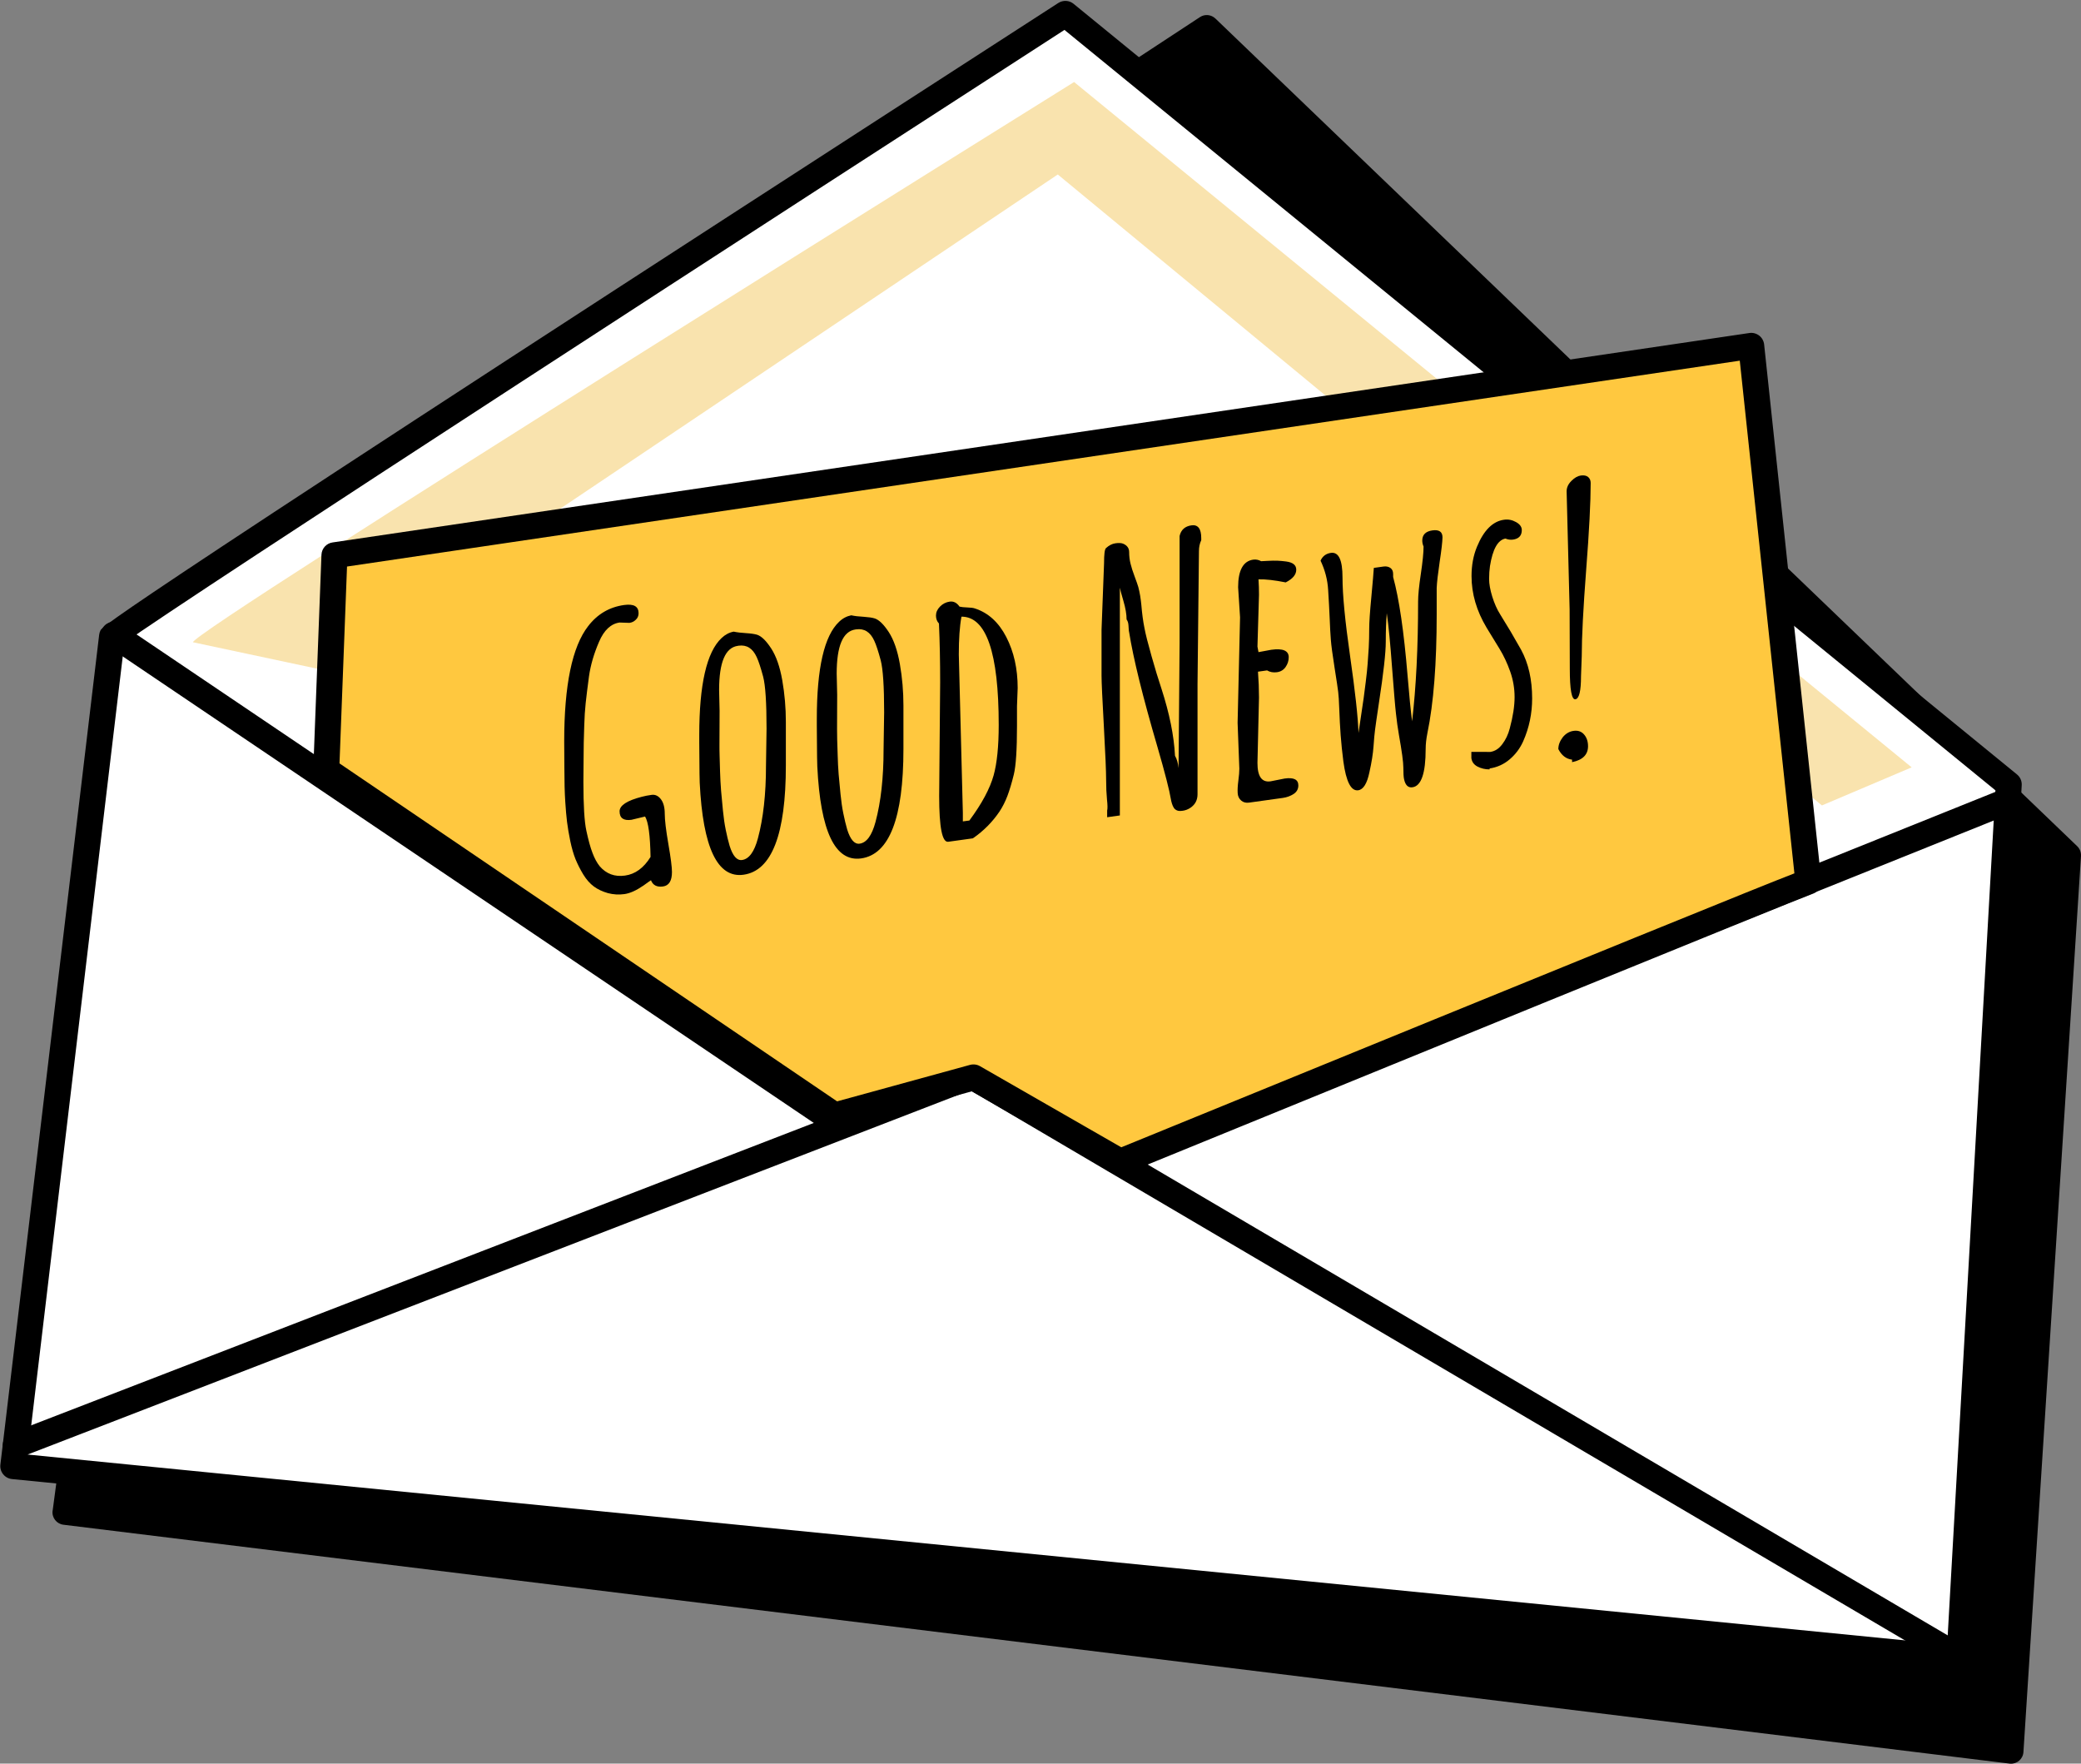
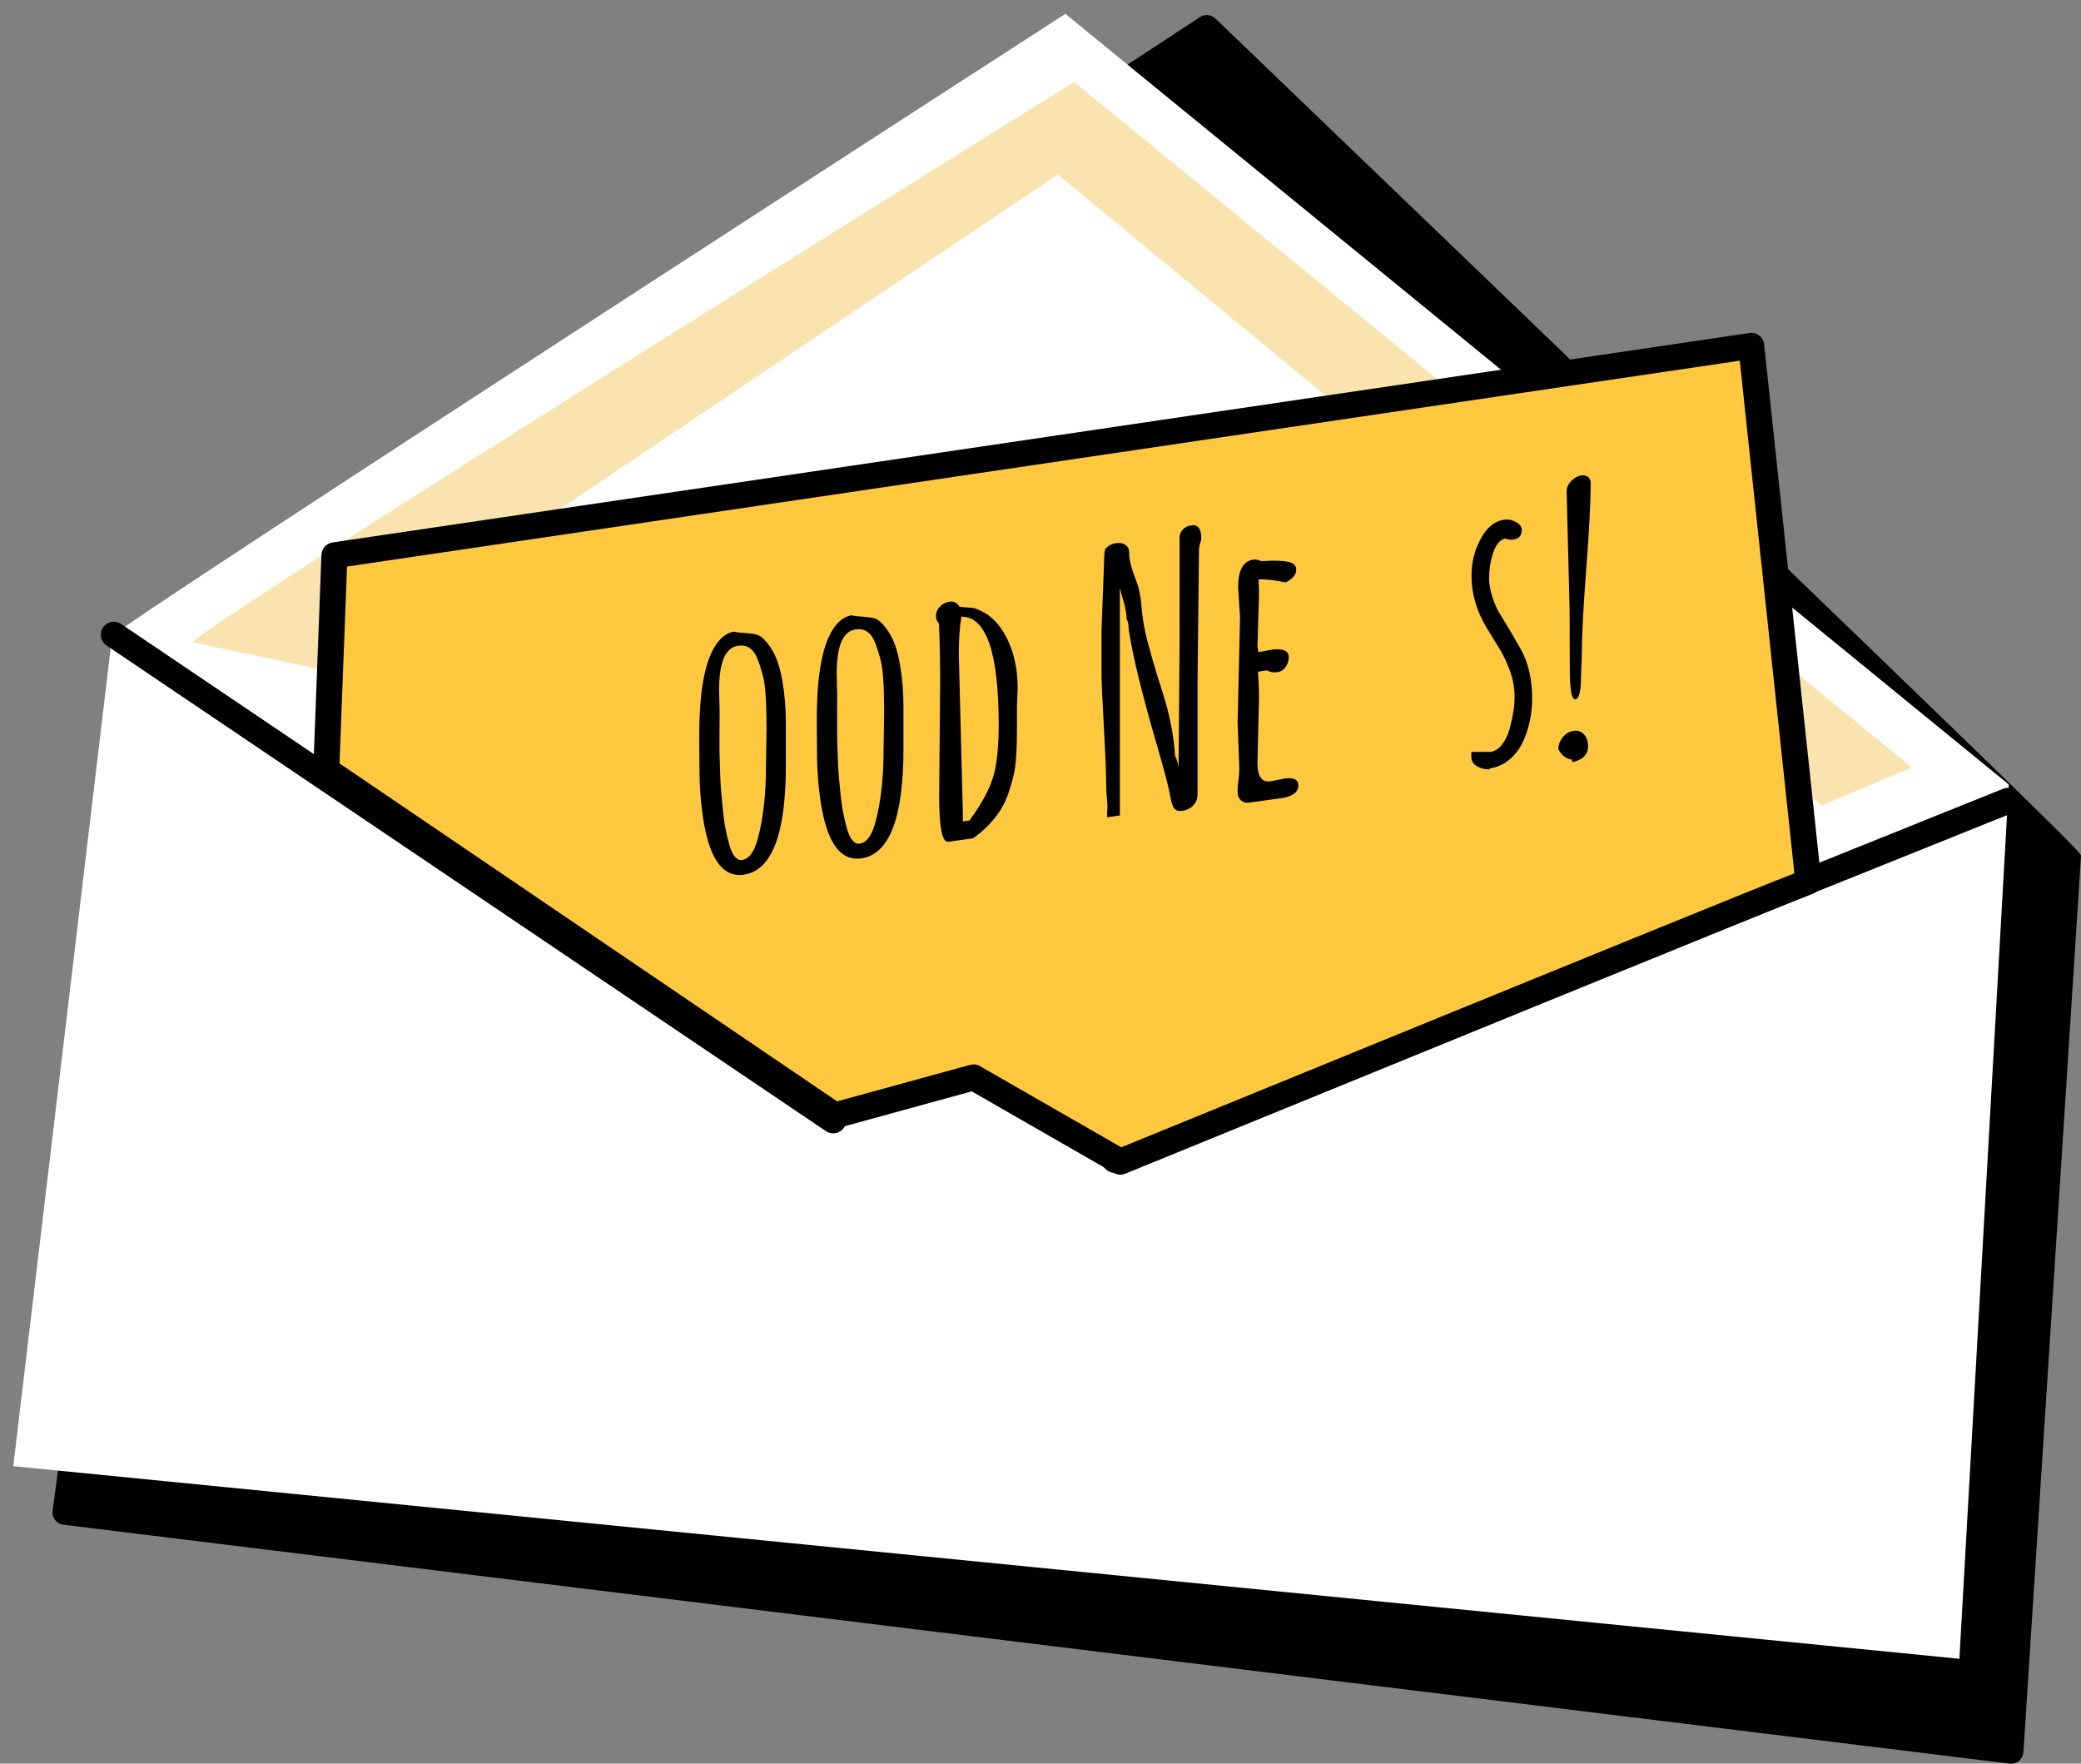
<svg xmlns="http://www.w3.org/2000/svg" fill="#000000" height="600.9" preserveAspectRatio="xMidYMid meet" version="1" viewBox="-0.1 -0.3 709.1 600.9" width="709.1" zoomAndPan="magnify">
  <rect x="-0.1" y="-0.3" width="709.1" height="600.9" fill="#808080" stroke="none" />
  <defs>
    <clipPath id="a">
      <path d="M 17 4 L 709 4 L 709 600.629 L 17 600.629 Z M 17 4" />
    </clipPath>
  </defs>
  <g>
    <g clip-path="url(#a)" id="change1_15">
-       <path d="M 56.367 236.914 L 408.781 5.527 C 410.461 4.414 412.645 4.672 414.035 6.008 L 414.035 6 L 707.711 288.027 C 708.633 288.922 709.062 290.145 708.992 291.348 L 709 291.348 L 689.387 596.656 C 689.238 598.996 687.227 600.77 684.898 600.621 L 684.656 600.598 L 21.52 519.211 C 19.188 518.93 17.535 516.812 17.816 514.488 C 17.836 514.348 17.855 514.199 17.887 514.074 L 54.277 240.035 C 54.453 238.676 55.262 237.547 56.367 236.914" fill="#000000" fill-rule="evenodd" />
+       <path d="M 56.367 236.914 L 408.781 5.527 C 410.461 4.414 412.645 4.672 414.035 6.008 L 414.035 6 C 708.633 288.922 709.062 290.145 708.992 291.348 L 709 291.348 L 689.387 596.656 C 689.238 598.996 687.227 600.77 684.898 600.621 L 684.656 600.598 L 21.52 519.211 C 19.188 518.93 17.535 516.812 17.816 514.488 C 17.836 514.348 17.855 514.199 17.887 514.074 L 54.277 240.035 C 54.453 238.676 55.262 237.547 56.367 236.914" fill="#000000" fill-rule="evenodd" />
    </g>
    <g id="change2_1">
      <path d="M 38.086 216.492 L 4.422 499.254 L 667.562 564.887 L 684.383 266.984 L 362.922 4.422 C 362.922 4.422 39.766 213.129 38.086 216.492" fill="#ffffff" fill-rule="evenodd" />
    </g>
    <g id="change1_1">
-       <path d="M 9.352 495.297 L 663.406 560.035 L 679.84 268.984 L 362.613 9.891 C 275.516 66.152 60.586 205.328 42.266 218.781 Z M 667.562 569.316 C 667.414 569.316 667.273 569.309 667.125 569.293 L 3.988 503.648 C 2.801 503.531 1.723 502.945 0.977 502.016 C 0.234 501.094 -0.109 499.898 0.031 498.73 L 33.691 215.965 C 33.754 215.465 33.902 214.969 34.129 214.504 C 34.855 213.066 36.355 210.066 360.516 0.715 C 362.133 -0.312 364.23 -0.23 365.715 0.996 L 687.176 263.559 C 688.27 264.445 688.879 265.812 688.801 267.234 L 671.973 565.145 C 671.902 566.348 671.352 567.461 670.434 568.254 C 669.637 568.938 668.617 569.316 667.562 569.316" fill="#000000" />
-     </g>
+       </g>
    <g id="change3_1">
      <path d="M 65.672 218.535 L 109.227 227.809 L 360.34 59.152 L 620.715 274.133 L 651.297 261.152 L 365.898 27.648 C 365.898 27.648 63.812 215.758 65.672 218.535" fill="#f9e3ae" fill-rule="evenodd" />
    </g>
    <g id="change1_2">
-       <path d="M 667.59 568.828 C 666.816 568.828 666.047 568.621 665.34 568.223 L 330.539 371.184 L 6.867 496.242 C 4.605 497.113 2.035 496 1.145 493.703 C 0.262 491.43 1.395 488.867 3.68 487.988 L 329.352 362.156 C 330.602 361.668 332.031 361.793 333.191 362.48 L 669.828 560.582 C 671.926 561.836 672.641 564.539 671.398 566.648 C 670.574 568.039 669.102 568.828 667.59 568.828" fill="#000000" />
-     </g>
+       </g>
    <g id="change1_3">
      <path d="M 283.812 385.863 C 282.965 385.863 282.105 385.621 281.336 385.102 L 36.199 219.629 C 34.172 218.262 33.637 215.508 35.008 213.492 C 36.371 211.461 39.117 210.91 41.148 212.297 L 286.293 377.777 C 288.32 379.137 288.848 381.898 287.48 383.914 C 286.625 385.184 285.238 385.863 283.812 385.863" fill="#000000" />
    </g>
    <g id="change1_4">
      <path d="M 379.75 399.324 C 378 399.324 376.34 398.281 375.648 396.547 C 374.73 394.281 375.828 391.703 378.105 390.801 L 682.426 268.469 C 684.695 267.566 687.27 268.652 688.168 270.926 C 689.09 273.195 687.992 275.77 685.719 276.672 L 381.398 399.004 C 380.855 399.227 380.301 399.324 379.75 399.324" fill="#000000" />
    </g>
    <g id="change4_1">
      <path d="M 616.086 300.078 L 596.637 117.539 L 113.863 188.891 L 111.078 262.082 L 284.359 379.766 L 331.609 366.785 L 381.652 395.52 C 381.652 395.52 615.164 300.078 616.086 300.078" fill="#ffc83f" fill-rule="evenodd" />
    </g>
    <g id="change1_5">
      <path d="M 331.609 362.371 C 332.383 362.371 333.137 362.562 333.812 362.953 L 381.977 390.609 C 554.566 320.078 599.27 301.938 611.34 297.27 L 592.727 122.59 L 118.148 192.73 L 115.586 259.809 L 285.148 374.957 L 330.449 362.523 C 330.828 362.422 331.227 362.371 331.609 362.371 Z M 381.652 399.941 C 380.883 399.941 380.129 399.742 379.449 399.367 L 331.016 371.547 L 285.52 384.031 C 284.289 384.371 282.945 384.156 281.871 383.426 L 108.594 265.746 C 107.328 264.895 106.602 263.441 106.648 261.926 L 109.438 188.723 C 109.523 186.586 111.113 184.824 113.219 184.52 L 595.984 113.168 C 597.125 112.977 598.383 113.309 599.34 114.039 C 600.289 114.77 600.902 115.871 601.027 117.066 L 620.488 299.609 C 620.609 300.859 620.219 302.094 619.383 303.031 C 618.828 303.656 618.129 304.078 617.352 304.316 C 611.434 306.449 461.918 367.492 383.32 399.609 C 382.777 399.832 382.219 399.941 381.652 399.941" fill="#000000" />
    </g>
    <g id="change1_6">
-       <path d="M 219.711 277.906 L 215.082 279.02 C 212.395 279.402 211.023 278.449 211.023 276.133 C 211.023 274.133 213.555 272.465 218.629 271.172 C 219.633 270.906 220.73 270.691 221.949 270.527 C 223.164 270.359 224.227 270.867 225.105 272.02 C 225.98 273.172 226.414 274.805 226.414 276.961 C 226.414 279.086 226.824 282.504 227.641 287.238 C 228.457 291.941 228.871 295.129 228.871 296.82 C 228.871 299.824 227.844 301.457 225.824 301.738 C 223.777 302.02 222.426 301.34 221.758 299.723 L 221.758 299.598 C 221.254 299.922 220.406 300.504 219.176 301.414 C 216.742 303.09 214.582 304.07 212.68 304.336 C 210.77 304.602 208.891 304.492 207.035 304.004 C 205.191 303.473 203.598 302.734 202.254 301.738 C 200.926 300.754 199.715 299.391 198.652 297.656 C 197.613 295.941 196.734 294.199 196.016 292.465 C 195.32 290.723 194.723 288.656 194.215 286.234 C 193.727 283.828 193.355 281.664 193.117 279.742 C 192.887 277.836 192.688 275.57 192.523 272.996 C 192.312 269.84 192.211 265.973 192.211 261.367 L 192.152 252.344 C 192.152 233.125 194.871 220.047 200.309 213.043 C 203.453 208.945 207.539 206.539 212.578 205.836 C 215.863 205.387 217.496 206.309 217.496 208.641 C 217.496 209.52 217.191 210.258 216.559 210.848 C 215.941 211.469 215.215 211.816 214.371 211.922 L 211.023 211.809 C 208.074 212.215 205.719 214.402 204.035 218.352 C 202.277 222.418 201.129 226.355 200.594 230.18 C 200.082 233.973 199.715 237.008 199.469 239.277 C 199.227 241.562 199.062 244.059 198.984 246.828 C 198.836 250.719 198.754 254.617 198.754 258.484 L 198.691 266.098 C 198.691 274.125 199.027 279.699 199.715 282.809 C 200.391 285.93 201.066 288.434 201.777 290.27 C 202.473 292.133 203.297 293.668 204.254 294.855 C 206.492 297.441 209.363 298.52 212.852 298.031 C 216.34 297.559 219.258 295.426 221.574 291.68 C 221.449 284.336 220.828 279.75 219.711 277.906" fill="#000000" fill-rule="evenodd" />
-     </g>
+       </g>
    <g id="change1_7">
      <path d="M 267.68 260.473 C 267.68 283.988 262.879 296.406 253.254 297.738 C 244.379 298.969 239.41 288.527 238.328 266.41 C 238.266 264.289 238.234 262.191 238.234 260.066 L 238.172 252.602 L 238.172 250.203 C 238.172 232.91 240.699 221.867 245.77 217.102 C 246.996 215.93 248.395 215.199 249.895 214.91 C 251.051 215.16 252.48 215.324 254.156 215.426 C 255.828 215.531 257.055 215.723 257.871 215.965 C 259.348 216.438 260.938 217.98 262.656 220.602 C 264.371 223.223 265.645 226.848 266.461 231.492 C 267.277 236.168 267.68 240.891 267.68 245.676 Z M 244.938 234.77 L 245.102 241.926 L 245.055 253.672 C 245.055 254.656 245.055 255.852 245.102 257.188 C 245.137 258.566 245.207 260.324 245.258 262.523 C 245.32 264.754 245.441 266.926 245.605 269.082 C 245.785 271.223 245.996 273.469 246.242 275.883 C 246.48 278.258 246.785 280.445 247.199 282.461 C 247.602 284.445 248.043 286.262 248.512 287.871 C 249.59 291.336 251.004 292.965 252.758 292.723 C 255.129 292.391 256.93 289.938 258.16 285.332 C 259.996 278.488 260.91 270.242 260.91 260.641 L 261.102 247.965 C 261.102 239.105 260.719 233.199 259.938 230.238 C 259.137 227.254 258.422 225.055 257.746 223.586 C 256.379 220.609 254.336 219.324 251.574 219.703 C 251.496 219.715 251.414 219.73 251.336 219.746 C 247.059 220.328 244.938 225.344 244.938 234.77" fill="#000000" fill-rule="evenodd" />
    </g>
    <g id="change1_8">
      <path d="M 307.746 254.906 C 307.746 278.43 302.945 290.84 293.316 292.184 C 284.438 293.41 279.477 282.961 278.395 260.855 C 278.336 258.73 278.289 256.633 278.289 254.5 L 278.23 247.027 L 278.23 244.629 C 278.23 227.344 280.77 216.297 285.836 211.543 C 287.062 210.363 288.453 209.645 289.965 209.344 C 291.113 209.602 292.543 209.766 294.223 209.852 C 295.891 209.969 297.121 210.148 297.938 210.406 C 299.41 210.871 301.004 212.414 302.727 215.035 C 304.438 217.664 305.711 221.281 306.527 225.934 C 307.344 230.594 307.746 235.332 307.746 240.117 Z M 285 229.211 L 285.168 236.367 L 285.125 248.098 C 285.125 249.102 285.125 250.285 285.168 251.629 C 285.203 252.992 285.273 254.766 285.336 256.965 C 285.379 259.188 285.512 261.352 285.668 263.516 C 285.855 265.656 286.066 267.922 286.309 270.309 C 286.547 272.691 286.855 274.879 287.27 276.887 C 287.672 278.879 288.109 280.695 288.574 282.312 C 289.656 285.773 291.07 287.406 292.824 287.156 C 295.195 286.824 296.996 284.371 298.23 279.766 C 300.062 272.93 300.977 264.688 300.977 255.074 L 301.172 242.398 C 301.172 233.547 300.777 227.625 300 224.672 C 299.203 221.703 298.488 219.488 297.812 218.02 C 296.445 215.043 294.406 213.758 291.641 214.141 C 291.551 214.148 291.48 214.164 291.402 214.172 C 287.129 214.77 285 219.785 285 229.211" fill="#000000" fill-rule="evenodd" />
    </g>
    <g id="change1_9">
      <path d="M 346.672 234.121 L 346.441 240.316 L 346.441 247.02 C 346.441 255.113 346.074 260.656 345.363 263.566 C 344.648 266.512 343.902 268.941 343.18 270.883 C 342.441 272.824 341.547 274.582 340.516 276.156 C 338.109 279.742 335.078 282.801 331.406 285.34 L 323.023 286.504 C 320.941 286.793 319.922 281.574 319.922 270.883 L 320.258 232.203 C 320.258 225.07 320.125 218.379 319.852 212.148 C 319.184 211.441 318.832 210.547 318.832 209.453 C 318.832 208.34 319.281 207.32 320.203 206.375 C 321.121 205.438 322.23 204.863 323.527 204.684 C 324.82 204.5 325.945 205.062 326.859 206.391 C 327.457 206.531 328.336 206.641 329.52 206.672 C 330.707 206.707 331.559 206.816 332.121 207.023 C 336.668 208.496 340.234 211.773 342.801 216.77 C 345.379 221.785 346.672 227.551 346.672 234.121 Z M 326.613 222.691 L 327.992 276.656 L 327.992 279.566 L 330.215 279.27 C 334.488 273.504 337.23 268.352 338.48 263.875 C 339.637 259.684 340.211 253.977 340.211 246.738 C 340.211 222.074 335.977 209.766 327.52 209.809 C 326.902 213.145 326.613 217.441 326.613 222.691" fill="#000000" fill-rule="evenodd" />
    </g>
    <g id="change1_10">
      <path d="M 408.441 187.453 L 407.957 232.844 L 407.957 270.328 C 407.957 272.301 407.16 273.82 405.559 274.914 C 404.727 275.477 403.848 275.809 402.941 275.934 C 402.047 276.059 401.367 276.035 400.922 275.809 C 400.449 275.586 400.105 275.312 399.879 274.93 C 399.633 274.574 399.43 274.094 399.246 273.52 C 399.062 272.957 398.938 272.398 398.859 271.902 C 398.398 269.051 396.898 263.152 394.301 254.195 C 389.27 237.016 386.062 223.984 384.656 215.125 C 384.586 214.852 384.527 214.488 384.508 213.996 C 384.488 213.539 384.465 213.129 384.43 212.828 C 384.387 211.949 384.156 211.254 383.781 210.754 C 383.789 209.07 383.445 206.973 382.707 204.461 C 381.969 201.945 381.566 200.453 381.488 199.93 L 381.488 277.543 L 377.164 278.148 L 377.164 275.867 C 377.332 275.238 377.316 273.992 377.105 272.102 C 376.922 270.211 376.812 267.945 376.812 265.316 C 376.812 262.68 376.562 256.648 376.043 247.234 C 375.516 237.797 375.25 232.031 375.25 229.906 L 375.25 214.262 L 376.105 191.633 C 376.105 188.59 376.316 186.863 376.754 186.461 C 377.797 185.512 378.859 184.965 379.984 184.809 C 381.109 184.645 381.969 184.699 382.566 184.934 C 383.953 185.496 384.656 186.469 384.656 187.82 C 384.656 189.172 384.812 190.488 385.141 191.793 C 385.465 193.078 385.91 194.512 386.512 196.082 C 387.113 197.672 387.531 198.887 387.781 199.723 C 387.992 200.559 388.223 201.555 388.41 202.684 C 388.574 203.828 388.727 204.832 388.805 205.734 C 389.059 208.781 389.406 211.383 389.848 213.566 C 390.25 215.746 391.066 218.957 392.27 223.203 C 393.457 227.434 394.609 231.184 395.688 234.422 C 398.383 242.754 399.938 250.352 400.281 257.203 C 400.922 258.324 401.328 259.719 401.492 261.418 L 401.848 218.609 L 401.848 182.32 C 402.328 180.215 403.68 179.012 405.887 178.695 C 408.098 178.387 409.223 179.832 409.223 183.043 L 409.223 183.746 C 408.688 184.891 408.441 186.129 408.441 187.453" fill="#000000" fill-rule="evenodd" />
    </g>
    <g id="change1_11">
      <path d="M 432.812 265.922 L 437.648 264.961 C 440.762 264.52 442.309 265.316 442.309 267.301 C 442.309 268.543 441.777 269.516 440.699 270.227 C 439.637 270.914 438.406 271.371 437.055 271.562 L 425.496 273.172 C 424.449 273.312 423.574 273.098 422.828 272.461 C 422.098 271.836 421.684 270.98 421.637 269.887 C 421.57 268.766 421.648 267.359 421.871 265.656 C 422.098 263.957 422.203 262.598 422.203 261.594 L 421.613 245.988 L 422.449 210.059 L 421.789 199.789 C 421.789 194.008 423.516 190.863 426.938 190.383 C 427.875 190.258 428.789 190.434 429.625 190.914 C 429.941 190.906 430.73 190.863 431.926 190.797 C 433.156 190.73 434.219 190.707 435.141 190.738 C 436.055 190.781 437.055 190.863 438.113 191.004 C 440.453 191.312 441.598 192.234 441.598 193.809 C 441.598 195.484 440.406 196.918 438.004 198.137 C 434.262 197.383 431.168 197.035 428.73 197.094 C 428.852 198.824 428.902 200.578 428.902 202.344 L 428.379 220.012 C 428.379 220.094 428.504 220.707 428.73 221.895 C 428.73 221.895 430.195 221.621 433.094 221.09 C 437.055 220.543 439.031 221.398 439.031 223.629 C 439.031 224.832 438.68 225.926 437.988 226.938 C 437.281 227.957 436.301 228.562 435.02 228.738 C 433.754 228.91 432.629 228.703 431.66 228.121 L 428.559 228.555 C 428.789 231.625 428.902 234.578 428.902 237.379 L 428.379 259.652 C 428.379 264.246 429.848 266.328 432.812 265.922" fill="#000000" fill-rule="evenodd" />
    </g>
    <g id="change1_12">
-       <path d="M 491.43 182.801 C 491.43 180.902 490.293 180.098 488.004 180.414 C 485.695 180.734 484.539 181.898 484.539 183.879 C 484.539 184.559 484.691 185.238 484.98 185.93 C 484.98 187.992 484.664 191.121 484.043 195.285 C 483.418 199.441 483.117 202.559 483.117 204.625 C 483.117 220.242 482.434 233.848 481.074 245.469 C 480.598 241.801 480.07 236.574 479.52 229.801 C 478.289 214.918 476.656 203.738 474.609 196.281 L 474.609 195.285 C 474.609 194.316 474.285 193.625 473.648 193.188 C 473.012 192.762 472.234 192.598 471.324 192.73 L 468.031 193.195 C 467.941 194.715 467.66 198.004 467.188 203.074 C 466.703 208.125 466.457 211.766 466.457 213.965 C 466.457 216.195 466.41 218.344 466.293 220.426 C 466.168 222.523 466.047 224.34 465.922 225.898 C 465.801 227.461 465.602 229.516 465.273 232.078 C 464.941 234.633 464.723 236.469 464.562 237.598 C 464.395 238.723 464.086 240.766 463.656 243.727 C 463.211 246.711 462.938 248.617 462.812 249.426 C 462.621 243.852 461.648 235.125 459.938 223.215 C 458.223 211.285 457.359 202.367 457.359 196.453 C 457.359 190.5 456.055 187.711 453.414 188.078 C 451.738 188.309 450.555 189.215 449.879 190.73 C 451.395 193.926 452.273 197.258 452.469 200.758 C 452.695 204.27 452.863 207.504 452.988 210.422 C 453.105 213.367 453.23 215.766 453.383 217.641 C 453.516 219.523 453.941 222.672 454.641 227.121 C 455.34 231.559 455.762 234.32 455.883 235.406 C 456.031 236.512 456.156 238.508 456.262 241.453 C 456.359 244.355 456.52 247.277 456.73 250.211 C 456.949 253.125 457.258 256.125 457.656 259.18 C 458.594 266.047 460.266 269.297 462.699 268.965 C 464.453 268.727 465.723 266.688 466.52 262.852 C 467.293 259.43 467.75 256.492 467.93 253.984 C 468.109 251.496 468.273 249.613 468.445 248.379 C 468.605 247.133 469.031 244.066 469.77 239.188 C 471.324 229.051 472.102 222.109 472.102 218.367 C 472.102 214.609 472.219 211.367 472.445 208.621 C 473.055 212.844 473.648 219.008 474.238 227.062 C 474.863 235.125 475.285 240.383 475.574 242.848 C 475.84 245.352 476.18 247.766 476.594 250.145 C 477.578 255.68 478.09 259.387 478.09 261.27 C 478.09 263.129 478.164 264.445 478.332 265.176 C 478.766 267.227 479.723 268.16 481.188 267.945 C 484.199 267.531 485.695 263.168 485.695 254.875 C 485.695 253.238 485.895 251.457 486.281 249.523 C 488.406 239.254 489.453 225.742 489.453 209.012 L 489.453 200.012 C 489.531 198.113 489.883 195.129 490.473 191.098 C 491.086 187.066 491.398 184.293 491.43 182.801" fill="#000000" fill-rule="evenodd" />
-     </g>
+       </g>
    <g id="change1_13">
      <path d="M 501.266 255.887 L 507.73 255.895 C 509.273 255.672 510.652 254.809 511.793 253.273 C 512.953 251.773 513.824 249.945 514.367 247.832 C 515.453 243.766 515.996 240.25 515.996 237.223 C 515.996 234.227 515.492 231.301 514.488 228.473 C 513.488 225.668 512.285 223.078 510.848 220.742 C 509.402 218.41 507.949 216.027 506.48 213.602 C 503.047 207.883 501.324 202.012 501.324 195.98 C 501.324 192.332 501.938 188.965 503.188 185.969 C 505.496 180.379 508.562 177.309 512.41 176.785 C 513.844 176.578 515.203 176.863 516.492 177.586 C 517.812 178.32 518.453 179.227 518.453 180.312 C 518.453 182.195 517.449 183.273 515.453 183.555 C 514.578 183.68 513.719 183.547 512.883 183.199 C 510.285 183.664 508.527 186.809 507.605 192.598 C 507.422 193.867 507.312 195.336 507.312 196.984 C 507.312 198.645 507.668 200.645 508.383 202.973 C 509.113 205.305 510.012 207.352 511.117 209.086 C 512.199 210.848 513.387 212.77 514.656 214.887 C 515.902 217.008 517.082 219.074 518.203 221.066 C 520.727 225.699 521.977 231.266 521.977 237.68 C 521.977 242.789 520.973 247.648 518.926 252.277 C 517.844 254.691 516.324 256.715 514.352 258.398 C 512.363 260.109 510.07 261.137 507.484 261.535 L 507.484 261.848 C 505.961 261.859 504.602 261.527 503.355 260.887 C 502.125 260.238 501.434 259.27 501.266 257.984 L 501.266 255.887" fill="#000000" fill-rule="evenodd" />
    </g>
    <g id="change1_14">
      <path d="M 535.586 258.531 C 533.574 258.301 532.027 257.105 530.902 254.934 C 530.902 253.547 531.414 252.203 532.391 250.918 C 533.402 249.664 534.645 248.918 536.121 248.719 C 537.582 248.512 538.773 248.918 539.672 249.957 C 540.566 250.977 541.023 252.328 541.023 253.953 C 541.023 256.824 539.207 258.648 535.586 259.379 Z M 538.879 223.289 L 538.629 230.098 C 538.629 235.164 537.992 237.777 536.711 237.961 C 535.438 238.145 534.809 234.645 534.809 227.52 L 534.746 207.23 C 534.746 207.23 534.398 193.84 533.727 167.117 C 533.727 165.82 534.258 164.66 535.344 163.566 C 536.43 162.473 537.492 161.871 538.562 161.715 C 539.656 161.574 540.48 161.742 541.066 162.23 C 541.629 162.727 541.922 163.406 541.922 164.246 C 541.922 170.789 541.418 180.652 540.391 193.809 C 539.391 206.945 538.879 216.793 538.879 223.289" fill="#000000" fill-rule="evenodd" />
    </g>
  </g>
</svg>